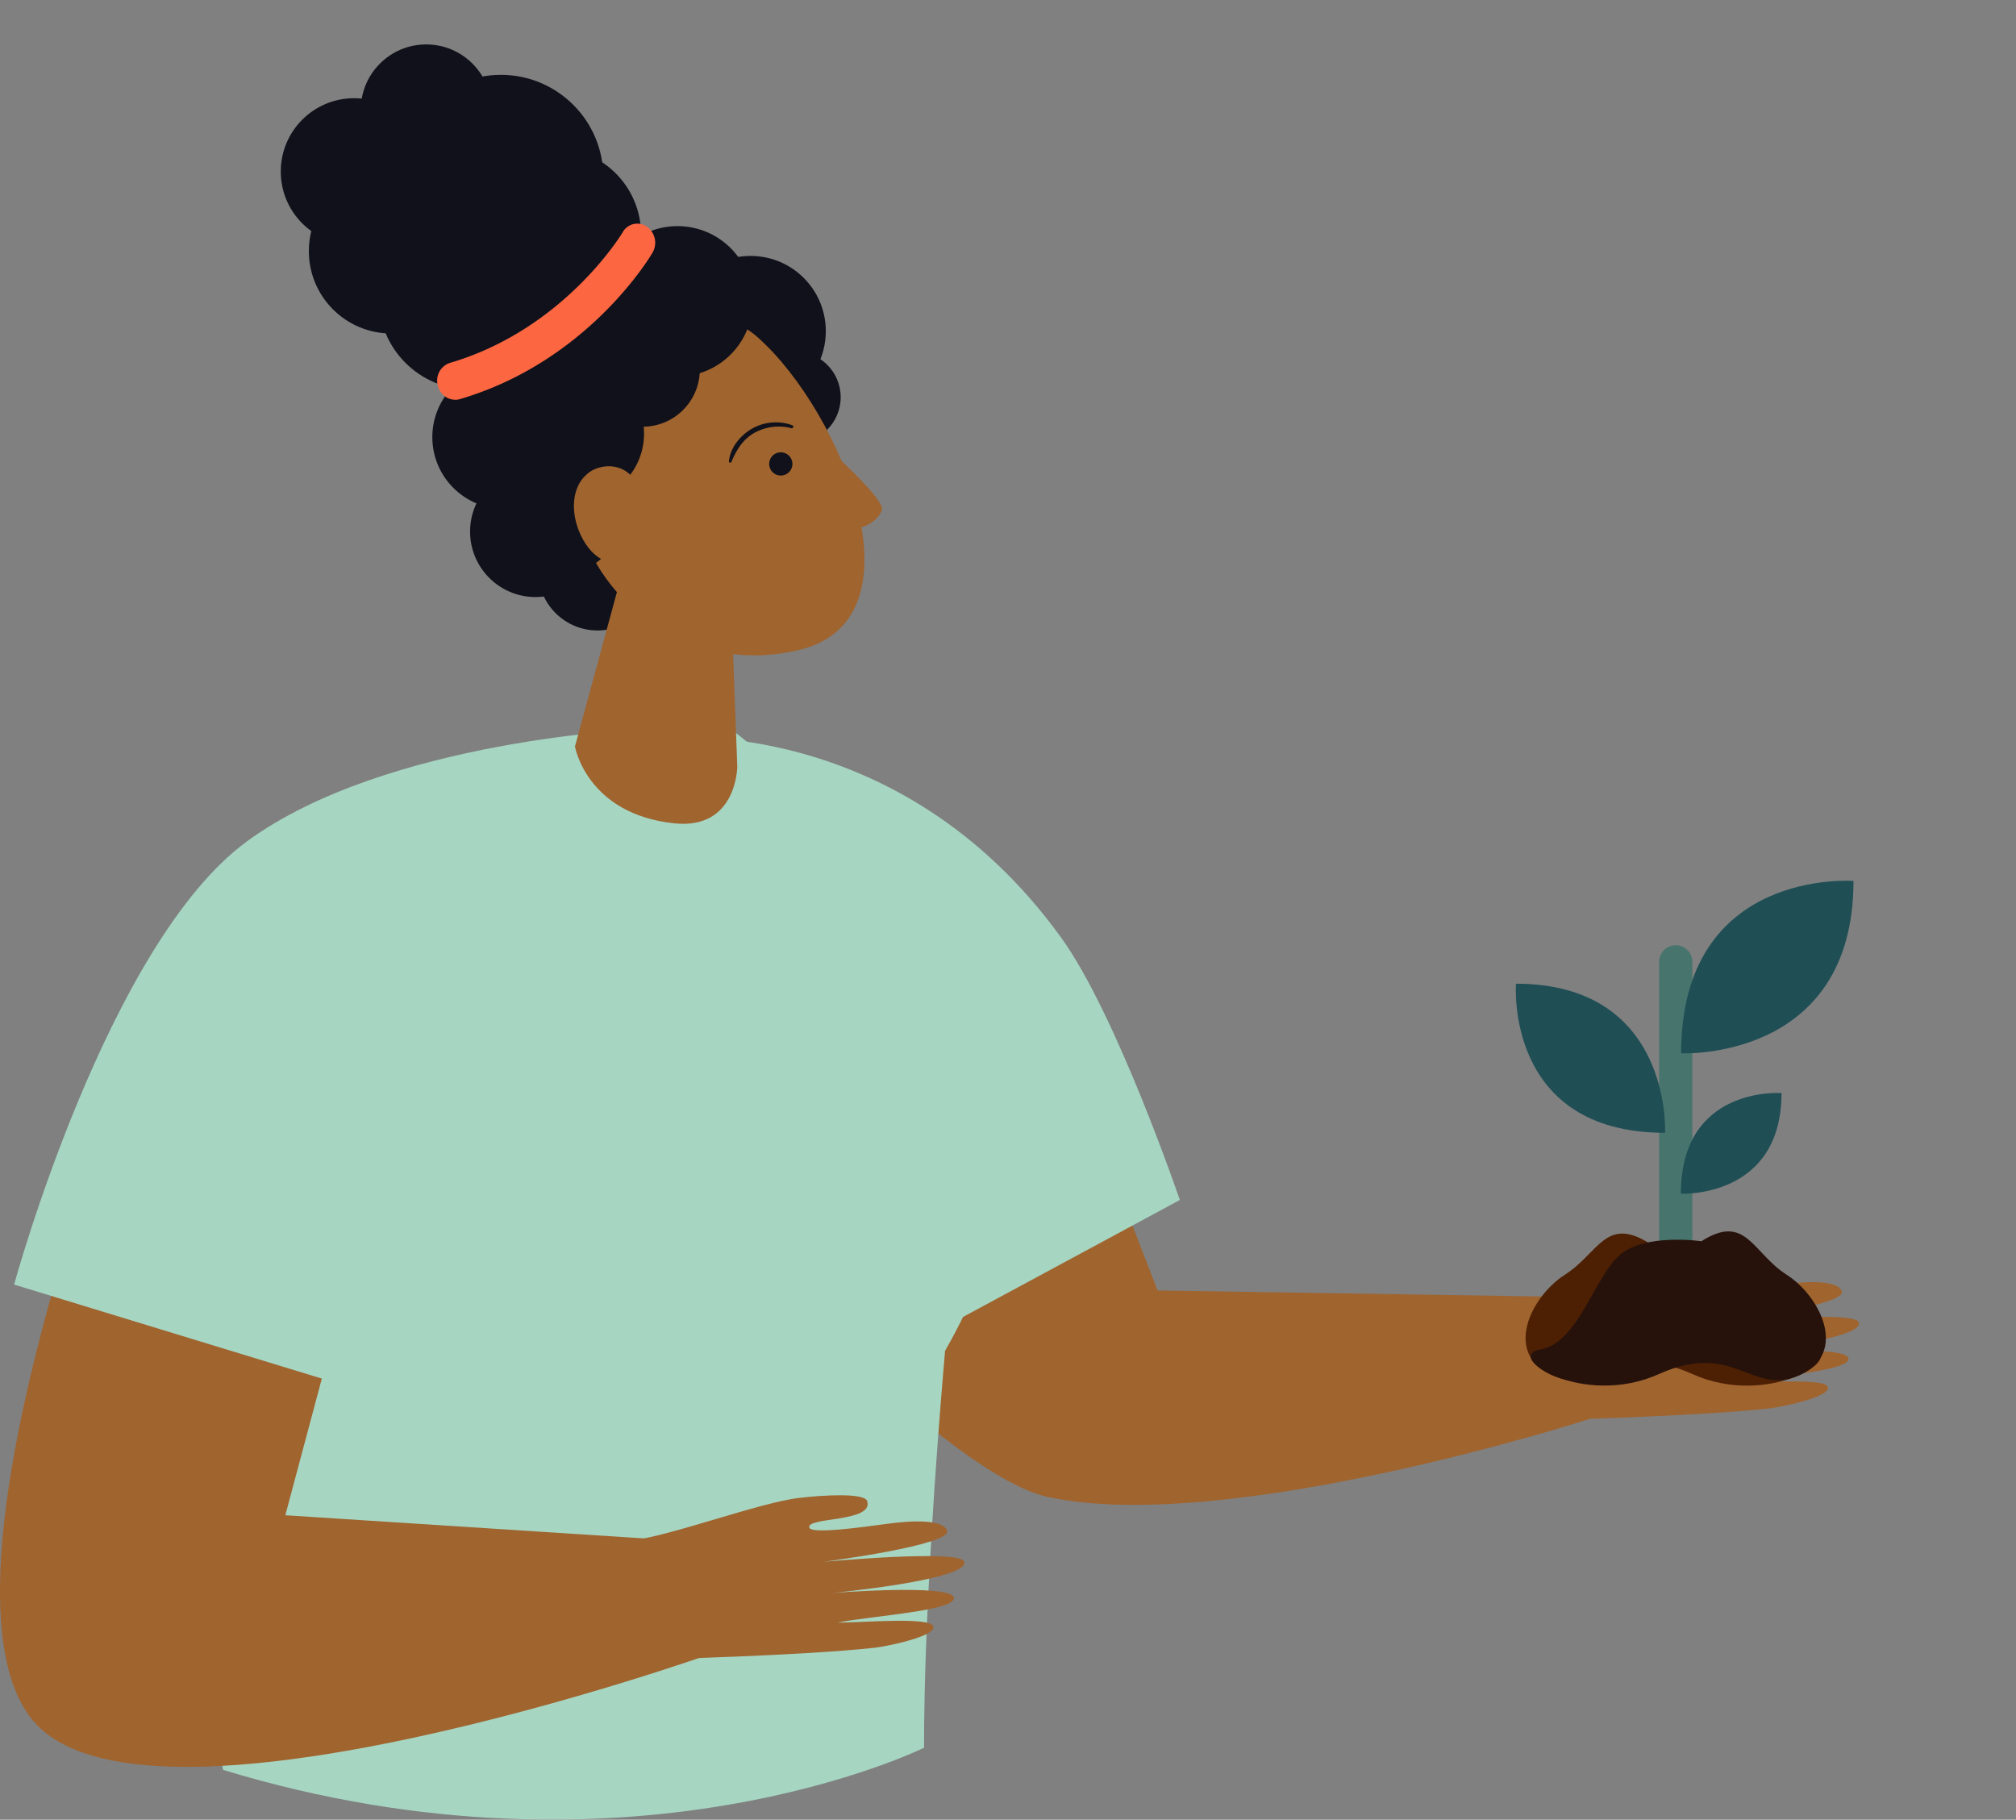
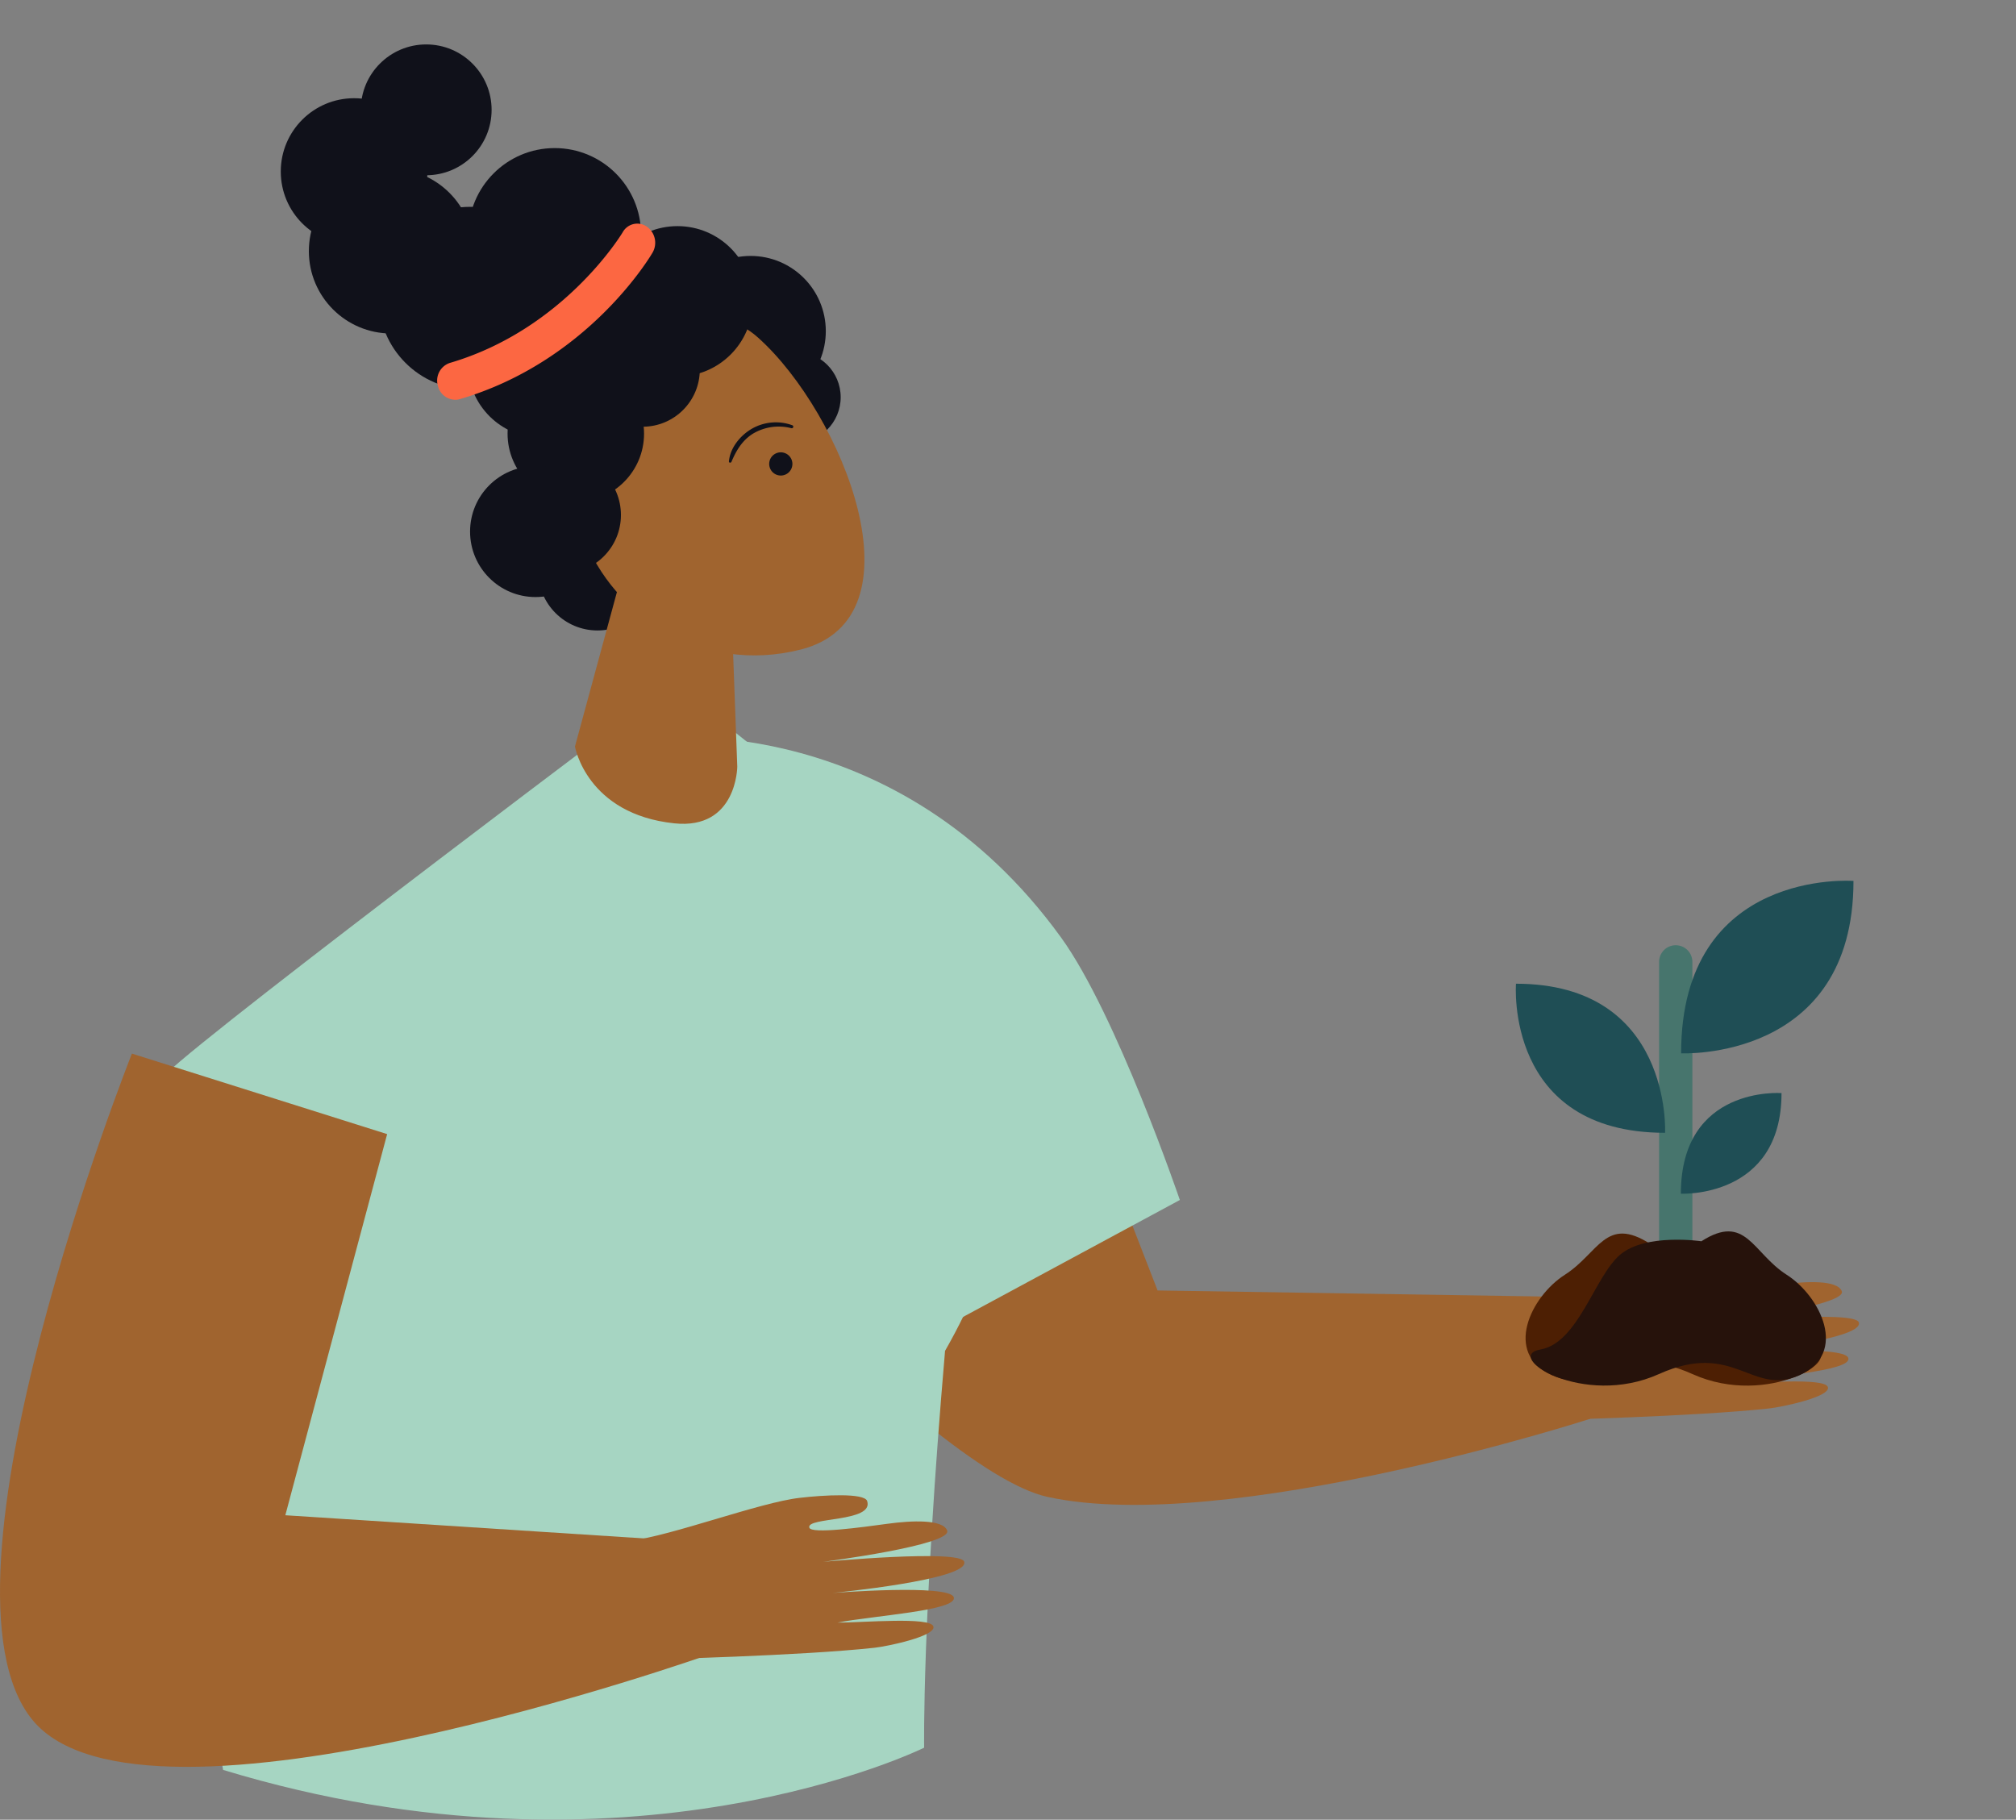
<svg xmlns="http://www.w3.org/2000/svg" viewBox="0 0 726.42 655.72">
  <rect x="0" y="0" width="726.42" height="655.72" fill="#808080" stroke="none" />
  <defs>
    <style>.cls-1,.cls-10,.cls-4{fill:none;}.cls-1{stroke:#47756d;stroke-width:12px;}.cls-1,.cls-4{stroke-linecap:round;stroke-miterlimit:10;}.cls-2{fill:#10111a;}.cls-3{fill:#a0642f;}.cls-4{stroke:#fff;}.cls-5{fill:#a6d5c2;}.cls-6{fill:#fc6742;}.cls-7{fill:#4d1f03;}.cls-8{fill:#26120b;}.cls-9{fill:#1f4e55;}</style>
  </defs>
  <g id="Layer_2" data-name="Layer 2">
    <g id="Layer_1-2" data-name="Layer 1">
      <line class="cls-1" x1="603.81" y1="346.6" x2="603.81" y2="469.08" />
      <circle class="cls-2" cx="286.42" cy="143.13" r="16.5" />
      <circle class="cls-2" cx="276.99" cy="200.81" r="31.12" />
      <path class="cls-3" d="M372.5,350l44.61,115,141.54,2.22L573,511.24s-130.72,42.21-195.5,28.16C333,529.75,215.94,395.87,215.94,395.87" />
      <path class="cls-3" d="M549.69,468.89c14.32-1.61,46.5-13.79,60.82-15.4,8.45-.94,23.31-1.85,24.31,1.16,2.55,7.75-22.13,5.67-20.84,9.6.79,2.38,19-.16,28.34-1.43,8.33-1.13,19.67-1.69,21.32,2.42,2.12,5.28-44.67,11.32-44.67,11.32s49.31-4.62,50.81-.07c2.15,6.54-47.45,11.28-47.45,11.28s42-3.31,43.65,1.54-29.28,6.63-41.88,9.14c9.24,0,33.37-2.18,34.53,1.36S642,507,637.52,507.51c-26.91,2.94-80.29,4.2-80.29,4.2" />
      <path class="cls-4" d="M327.16,619.74S165.86,654.4,30.5,618" />
      <circle class="cls-2" cx="215.29" cy="205.82" r="21.36" />
      <circle class="cls-2" cx="270.46" cy="119.32" r="27.1" />
      <path class="cls-5" d="M238.88,265.91s84.68-9.43,143.52,72c19.93,27.6,42.73,94.49,42.73,94.49l-106.2,57.29L241.64,354.33" />
      <path class="cls-5" d="M319.32,340c32.49,47.06,61.36,76.38,21.21,146.76-8.29,96.18-7.54,143-7.54,143s-106,52.53-252.61,8c0,0-39-233-20.64-250.74S242.47,246,242.47,246l62.79,50.11Z" />
      <path class="cls-3" d="M47.53,379.65s-75.89,191-35.88,240.05,244.93-23.88,244.93-23.88l-17.21-41L102.81,546,139.5,408.66" />
-       <path class="cls-5" d="M231.86,262.69S139.4,266.31,89,303.16,5.08,462.88,5.08,462.88l123.21,37.64,25.79-105.4" />
      <path class="cls-3" d="M223.84,207.65,207.17,269s4.22,24.37,35.83,27.68c22.55,2.36,22.66-20.42,22.66-20.42l-2.37-64.45" />
      <path class="cls-3" d="M273.16,121.66c30.45,27.24,60.39,101,15.35,112.4-35.82,9.05-67.51-12.19-78.33-40.81C194.21,151,242.71,94.41,273.16,121.66Z" />
-       <path class="cls-2" d="M277.17,167.38A4.18,4.18,0,1,0,281.1,163,4.17,4.17,0,0,0,277.17,167.38Z" />
+       <path class="cls-2" d="M277.17,167.38A4.18,4.18,0,1,0,281.1,163,4.17,4.17,0,0,0,277.17,167.38" />
      <path class="cls-2" d="M285.51,153.24a17.31,17.31,0,0,0-15.16,1.59c-3.9,2.46-7.29,6.73-7.7,11.45,0,.57.73.56.92.12,1.71-4.07,3.93-7.79,7.79-10.16a18.1,18.1,0,0,1,13.85-1.93.56.56,0,0,0,.3-1.07Z" />
-       <path class="cls-3" d="M294.94,158.47s24.3,21.32,22.82,25.34c-2.45,6.64-12.13,7.18-12.13,7.18" />
      <circle class="cls-2" cx="244.12" cy="108.58" r="27.1" />
      <circle class="cls-2" cx="231.58" cy="133.18" r="20.58" />
      <circle class="cls-2" cx="207.48" cy="156.26" r="24.59" />
-       <circle class="cls-2" cx="181.63" cy="157.52" r="25.85" />
      <circle class="cls-2" cx="202.66" cy="185.57" r="21.08" />
      <circle class="cls-2" cx="192.97" cy="191.55" r="23.59" />
      <circle class="cls-2" cx="195.19" cy="131.17" r="26.6" />
      <circle class="cls-2" cx="210.5" cy="108.39" r="24.59" />
      <circle class="cls-2" cx="140.97" cy="90.49" r="29.68" />
      <circle class="cls-2" cx="169.38" cy="107.46" r="32.93" />
-       <circle class="cls-2" cx="180.47" cy="63.89" r="36.92" />
      <circle class="cls-2" cx="199.87" cy="84.48" r="31.12" />
      <circle class="cls-2" cx="127.59" cy="61.81" r="26.42" />
      <circle class="cls-2" cx="153.57" cy="39.58" r="23.57" />
      <path class="cls-6" d="M164.87,144a8,8,0,0,0,.79-.17c46.13-13.53,68.56-51.23,69.49-52.83a7.1,7.1,0,0,0-2.07-9.33,6,6,0,0,0-8.69,2h0c-.2.34-21,35-62.31,47.11a6.7,6.7,0,0,0-4.28,8.29A6.48,6.48,0,0,0,164.87,144Z" />
-       <path class="cls-3" d="M228,172c-5-5.82-12.26-4.13-15.27-2.09-7.27,4.91-7.2,15.26-3.36,23.15,4.31,8.85,10.64,10.56,15.22,10s7.71-6.43,6.59-13.46" />
      <path class="cls-3" d="M227.34,555.12c14.32-1.61,46.5-13.79,60.82-15.39,8.45-1,23.31-1.86,24.3,1.15,2.55,7.75-22.13,5.67-20.83,9.6.78,2.38,19-.16,28.33-1.43,8.34-1.13,19.67-1.69,21.32,2.42,2.13,5.29-44.67,11.32-44.67,11.32s49.32-4.62,50.81-.07C349.58,569.26,300,574,300,574s42.06-3.31,43.66,1.54-29.29,6.63-41.88,9.15c9.24,0,33.37-2.18,34.53,1.35s-16.66,7.21-21.11,7.7c-26.91,2.94-80.3,4.2-80.3,4.2" />
      <path class="cls-7" d="M594.57,448.18s20.13-3.87,29.34,4,15,31.72,28.65,34.11-15.35,21.15-42.64,8.87-33.43,8.19-50.83.34-7.51-28.31,4.77-36.16S578.53,437.94,594.57,448.18Z" />
      <path class="cls-8" d="M613.06,447.27s-20.13-3-29.34,4.89-15,31.72-28.66,34.11,15.35,21.15,42.65,8.87,33.43,8.19,50.83.34,7.5-28.31-4.78-36.16S629.09,437,613.06,447.27Z" />
      <path class="cls-9" d="M667.86,317.43s-62.11-4.78-62.11,62.12C605.75,379.55,667.86,382.53,667.86,317.43Z" />
      <path class="cls-9" d="M546.25,354.47s-4.13,53.72,53.72,53.72C600,408.19,602.55,354.47,546.25,354.47Z" />
      <path class="cls-9" d="M641.93,393.88s-36.27-2.79-36.27,36.26C605.66,430.14,641.93,431.89,641.93,393.88Z" />
      <rect class="cls-10" x="134.17" width="592.25" height="571" />
    </g>
  </g>
</svg>